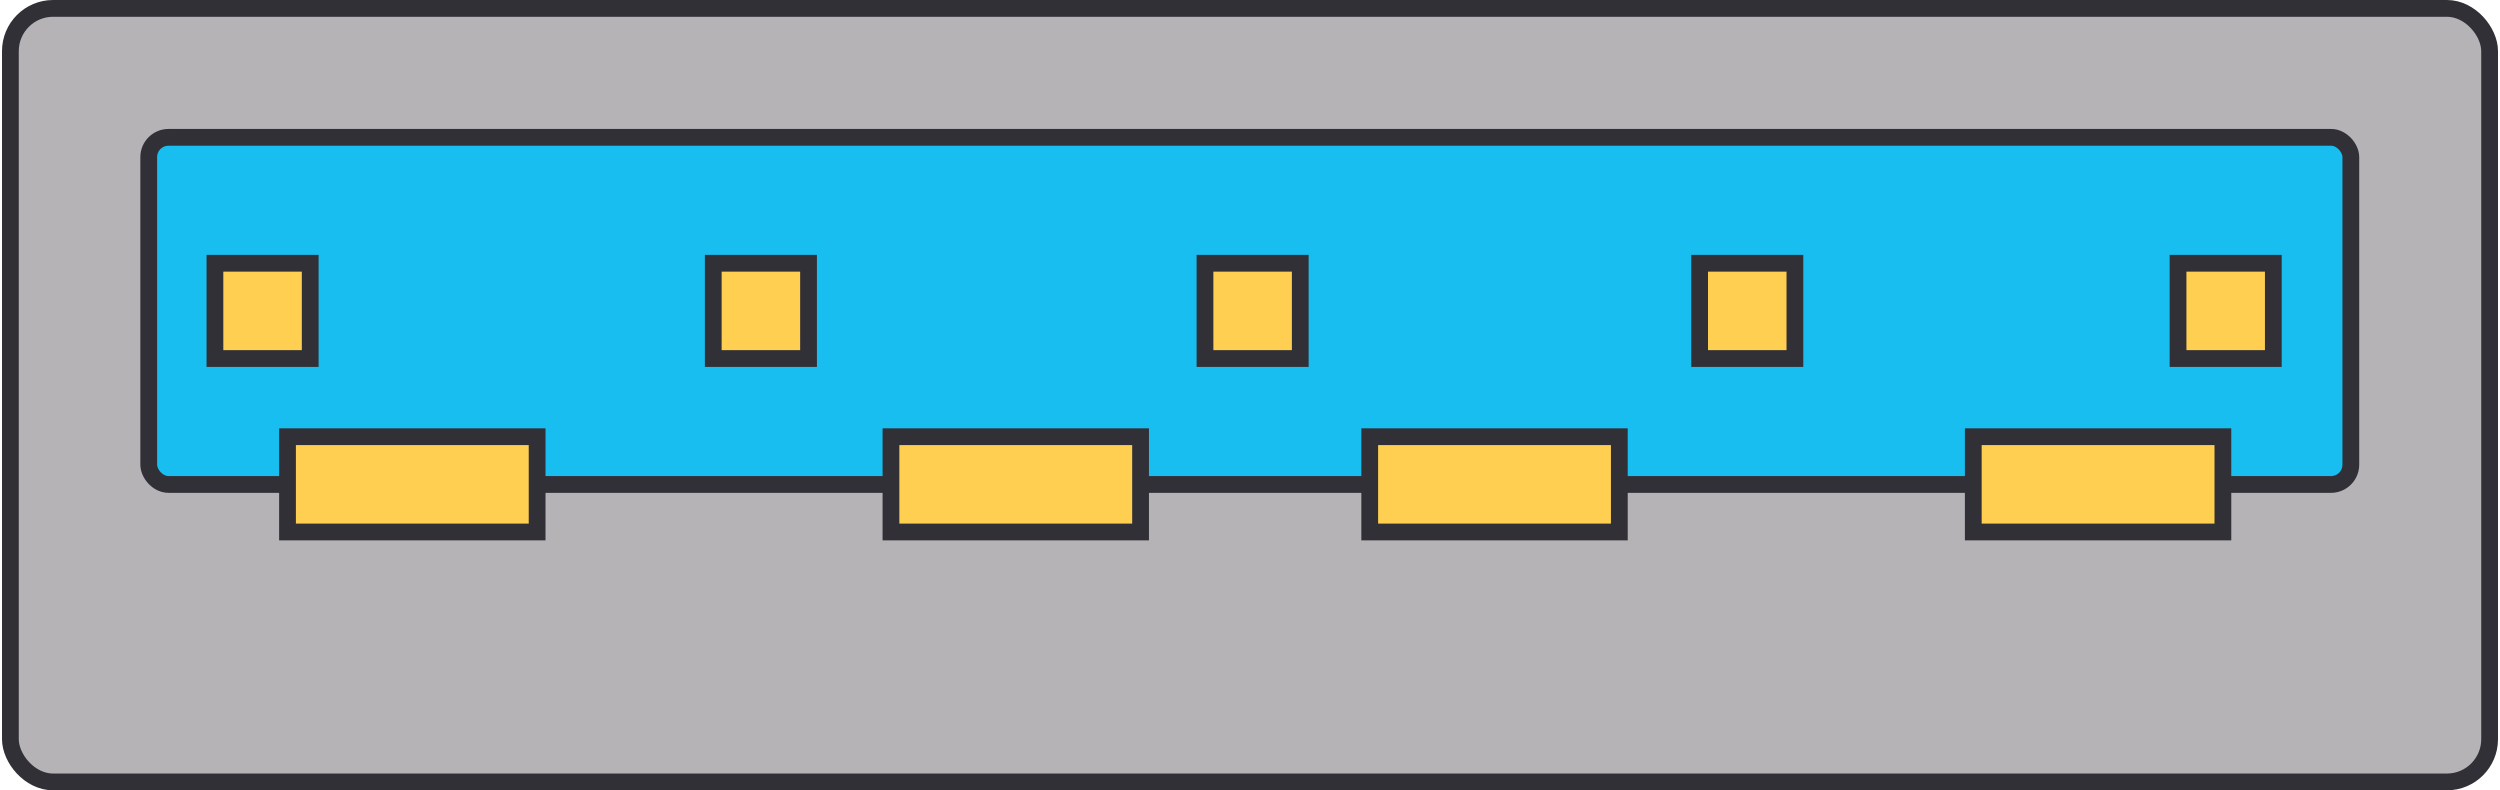
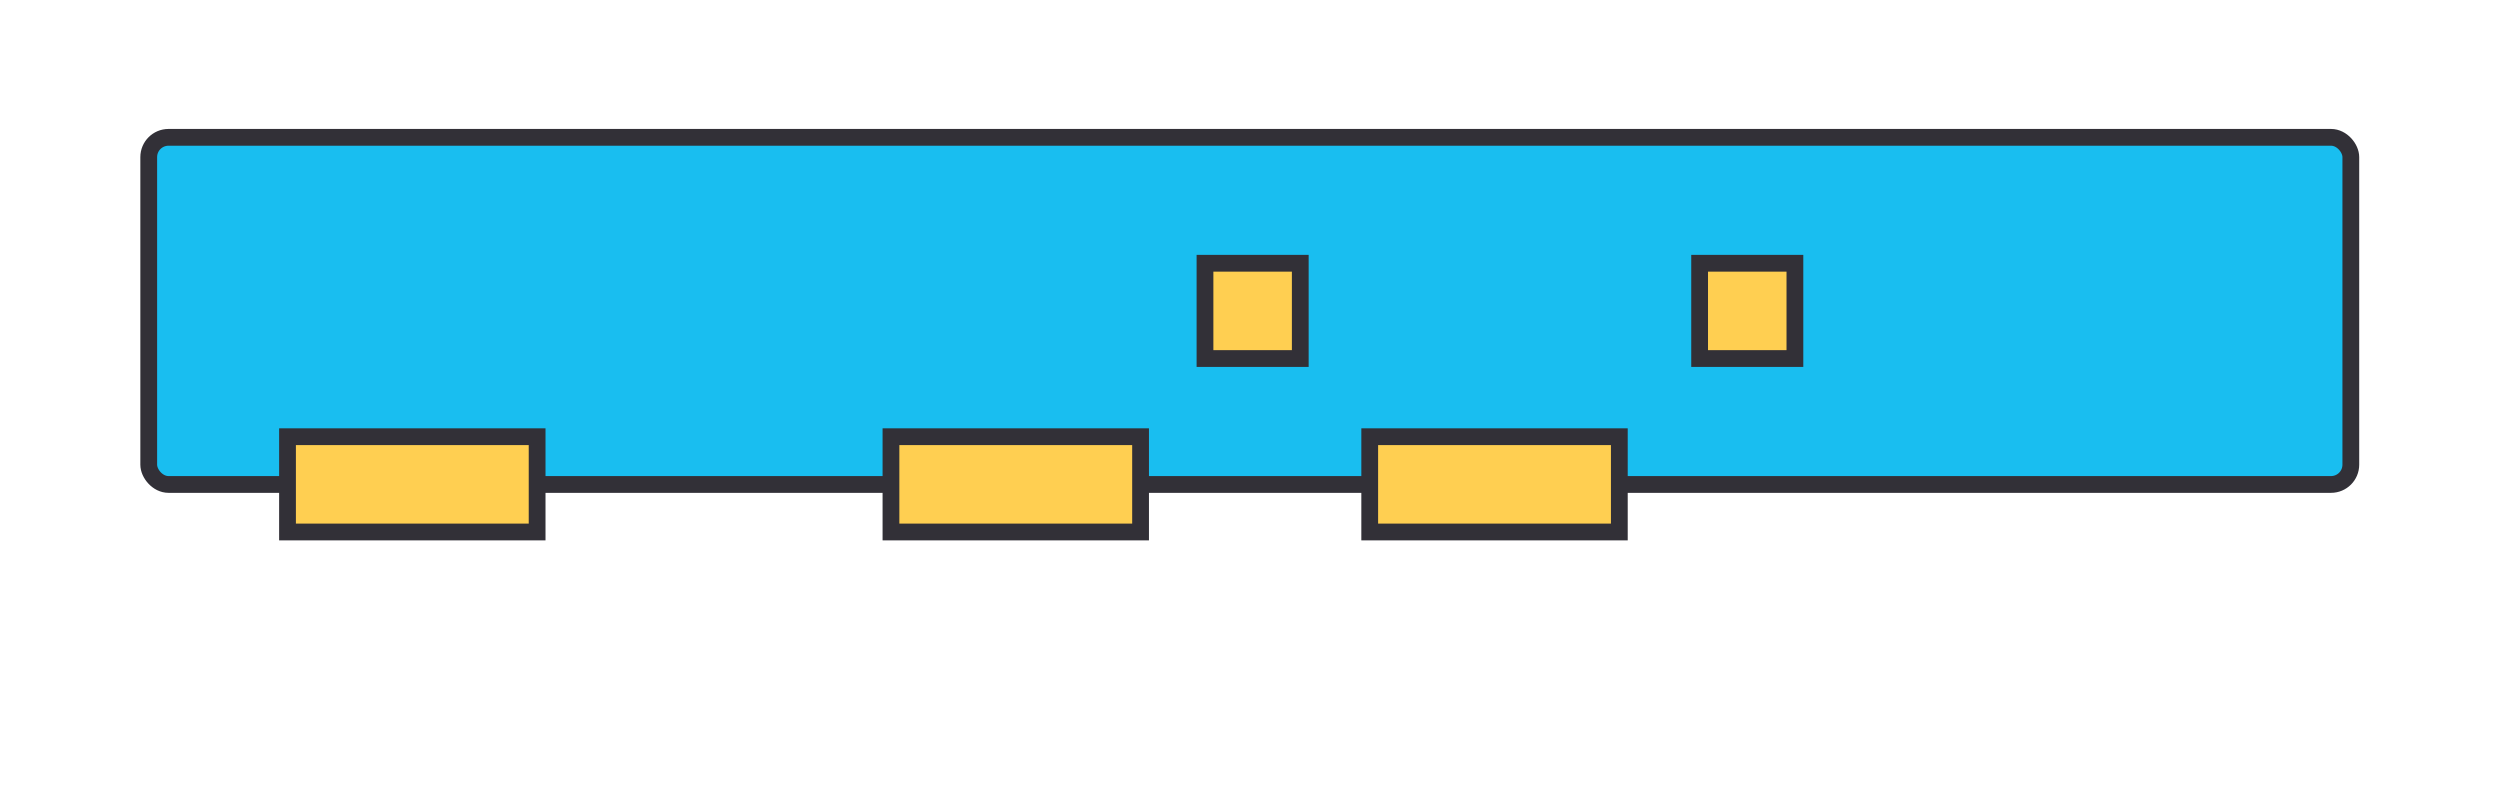
<svg xmlns="http://www.w3.org/2000/svg" id="f5e6f971-28a9-4411-bd47-c08d062f35c6" data-name="Layer 1" width="3.1in" height="0.98in" viewBox="0 0 223.19 70.67">
-   <rect x="0.75" y="0.75" width="221.69" height="69.17" rx="3.82" fill="#b6b3b7" stroke="#323037" stroke-miterlimit="10" stroke-width="1.5" />
  <rect x="13.12" y="12.28" width="196.91" height="31.04" rx="1.77" fill="#19bef0" stroke="#323037" stroke-miterlimit="10" stroke-width="1.5" />
  <rect x="25.53" y="39.05" width="22.32" height="8.52" fill="#ffcf51" stroke="#323037" stroke-miterlimit="10" stroke-width="1.5" />
  <rect x="107.57" y="23.54" width="8.52" height="8.52" fill="#ffcf51" stroke="#323037" stroke-miterlimit="10" stroke-width="1.5" />
-   <rect x="63.6" y="23.54" width="8.52" height="8.52" fill="#ffcf51" stroke="#323037" stroke-miterlimit="10" stroke-width="1.5" />
-   <rect x="19.04" y="23.54" width="8.52" height="8.52" fill="#ffcf51" stroke="#323037" stroke-miterlimit="10" stroke-width="1.5" />
  <rect x="151.8" y="23.54" width="8.52" height="8.52" fill="#ffcf51" stroke="#323037" stroke-miterlimit="10" stroke-width="1.5" />
-   <rect x="194.58" y="23.54" width="8.52" height="8.52" fill="#ffcf51" stroke="#323037" stroke-miterlimit="10" stroke-width="1.5" />
  <rect x="79.49" y="39.05" width="22.32" height="8.52" fill="#ffcf51" stroke="#323037" stroke-miterlimit="10" stroke-width="1.5" />
  <rect x="122.3" y="39.05" width="22.32" height="8.52" fill="#ffcf51" stroke="#323037" stroke-miterlimit="10" stroke-width="1.5" />
-   <rect x="176.27" y="39.05" width="22.32" height="8.52" fill="#ffcf51" stroke="#323037" stroke-miterlimit="10" stroke-width="1.5" />
</svg>